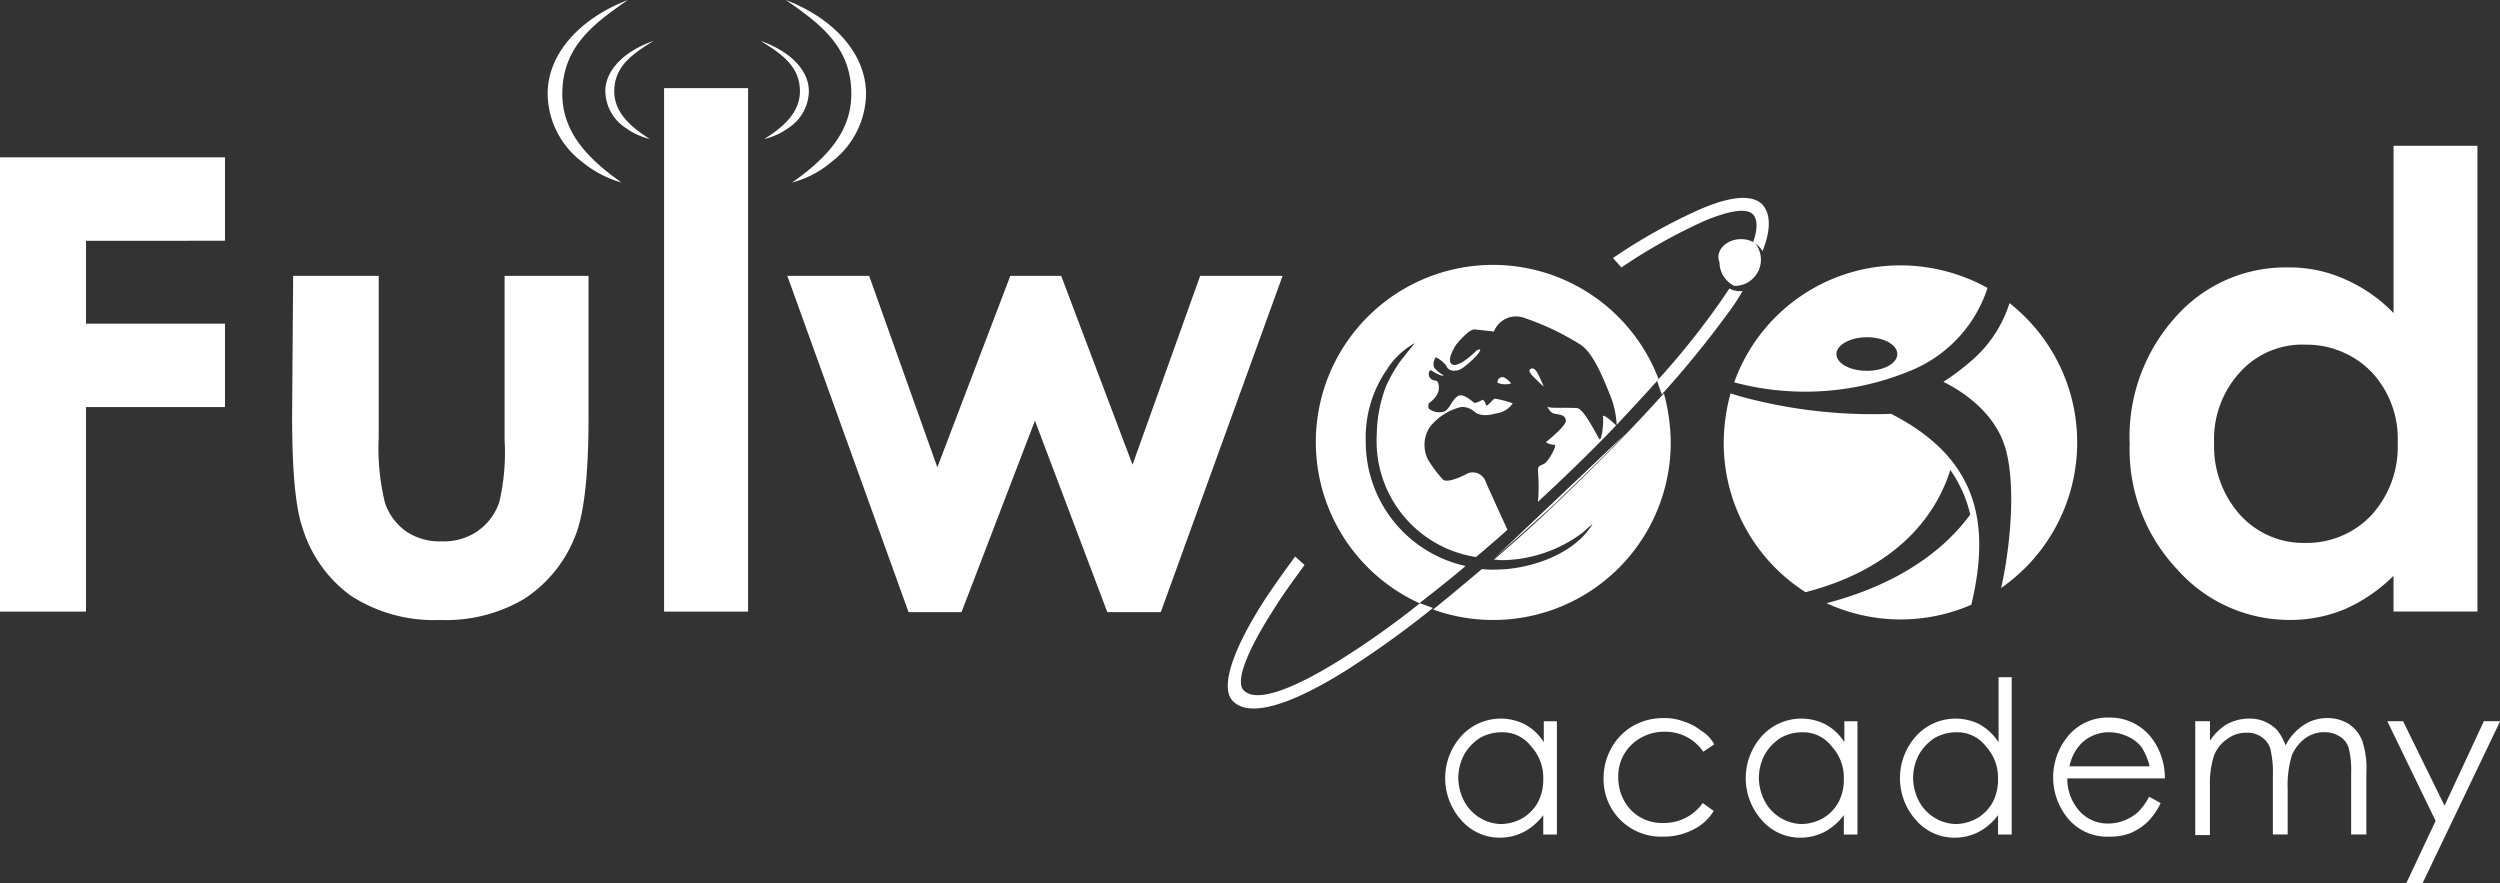
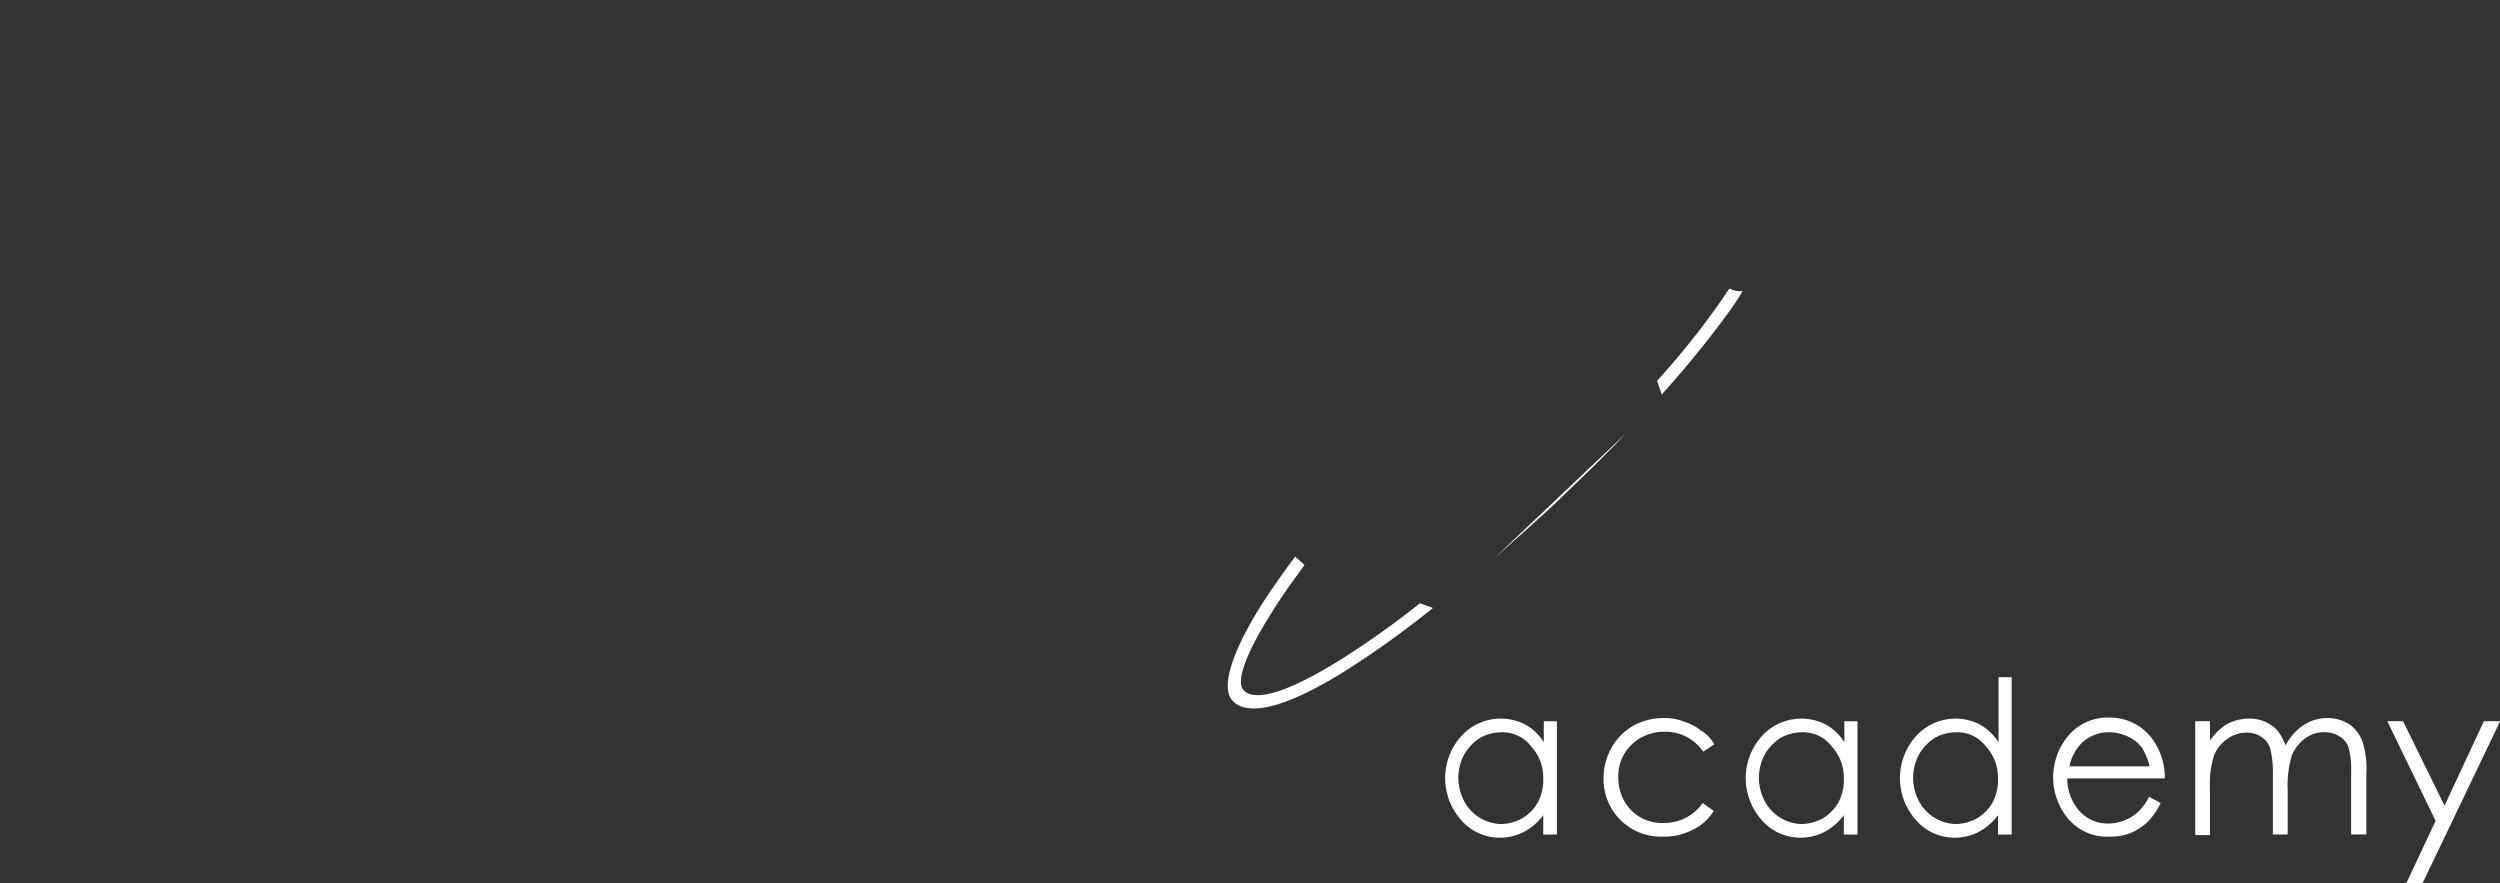
<svg xmlns="http://www.w3.org/2000/svg" width="174.452" height="61.64" viewBox="0 0 174.452 61.64">
  <rect x="0" y="0" width="174.452" height="61.64" fill="#333333" stroke="none" />
  <g id="logo" transform="translate(0 -102.8)">
-     <path id="Path_3784" data-name="Path 3784" d="M0,124.432H15.7v5.82H6v5.783h9.7v5.82H6V156.13H0v-31.7ZM104.356,153.2a7.957,7.957,0,0,1-.952-.037c-1.171.988-2.306,1.94-3.4,2.818a12.256,12.256,0,0,0,4.209.732,12.38,12.38,0,0,0,12.372-12.372,13.457,13.457,0,0,0-.476-3.441c-1.977,2.2-4.283,4.575-6.881,7.064-.329.329-.659.622-.988.952-1.318,1.245-2.709,2.489-3.99,3.587.183,0,.366.037.549.037a9.542,9.542,0,0,0,5.71-1.977c.073-.073.512-.476.622-.549-1.281,2.16-4.466,3.184-6.772,3.184Zm-2.086-.256c-1.1.952-2.2,1.794-3.221,2.6a12.362,12.362,0,1,1,16.691-15.63c-.915,1.025-1.9,2.086-2.928,3.184a6.311,6.311,0,0,0-.476-2.123c-.4-.952-1.1-2.855-2.05-3.477a18.733,18.733,0,0,0-4.026-1.9,1.659,1.659,0,0,0-2.013.988s-.952-.11-1.354-.146-1.281,1.061-1.281,1.061-.769,1.135-.256,1.391c.512.22,1.684-.988,1.684-.988.586-.293-.037.4-.037.4s-.878.915-1.281.988-.659,0-.805-.329a2.043,2.043,0,0,0-.732-.586s-.293.476-.073.769a2.19,2.19,0,0,0,.659.512h-.183a2.374,2.374,0,0,1-.7-.366s-.22-.037-.183.329.512.4.512.4.22.037.183.586-.7.988-.7.988a.542.542,0,0,0,0,.366,1.155,1.155,0,0,0,1.135.183c.329-.183.512-.842.915-1.061s1.025.439,1.135.476c.146.037.586-.22.586-.22a.666.666,0,0,1,.22.366c.037.22.476-.4.622-.439a7.55,7.55,0,0,1,1.245.329,1.6,1.6,0,0,1-1.135.7c-.915.256-1.318.073-1.574-.146a1.256,1.256,0,0,0-.915-.293,4.017,4.017,0,0,0-2.16,1.391,2.276,2.276,0,0,0-.11,2.306,8.772,8.772,0,0,0,.988,1.318c.256.366,1.391-.183,1.794-.4a.949.949,0,0,1,1.208.549c.146.366,1.171,2.6,1.537,3.4-.732.659-1.5,1.318-2.2,1.9a8.183,8.183,0,0,1-6.918-8.565,9.755,9.755,0,0,1,.622-3.294,10.318,10.318,0,0,1,.988-1.757c.22-.293.805-1.025,1.061-1.318a5.378,5.378,0,0,0-1.977,1.867,8.311,8.311,0,0,0-1.464,4.978,8.869,8.869,0,0,0,6.955,8.712Zm10.505-9.81c-1.281,1.354-2.709,2.745-4.209,4.173-.329.293-.659.622-.988.915l-.256.256a13.188,13.188,0,0,0,0-2.123c-.037-.439.183-.4.439-.549.293-.146.952-1.354.7-1.318a1.059,1.059,0,0,1-.586-.183s1.428-1.135,1.391-1.5-.293-.4-.732-.476c-.4-.037-.549-.512-.549-.512a.5.5,0,0,0,.22.073c.183.037,1.318,0,1.83.037s1.391,1.94,1.574,2.16c.146.183.293-1.025.256-1.5-.146-.439.805.439.915.549Zm-5.051-2.709s-.293-.7-.439-.952-.329-.4-.512-.256.256.549.256.549.659.659.7.659Zm-2.269-.22s-.366-.439-.622-.439a.34.34,0,0,0-.329.4,1.41,1.41,0,0,0,.952.037Zm16.032-10.066a1.739,1.739,0,0,1,.878.22h.037l.037.037h0l.037.037h0l.073.073h0l.037.073h0a1.829,1.829,0,0,1-1.428,2.818h-.146a1.856,1.856,0,0,1-1.025-1.647c-.329-.805.476-1.611,1.5-1.611Zm11.127,1.83a12.308,12.308,0,0,0-11.6,8.163,19.182,19.182,0,0,0,12.628-.952,9.357,9.357,0,0,0,5.051-5.637,12.611,12.611,0,0,0-6.076-1.574Zm-2.343,5.015c1.171,0,2.123.512,2.123,1.171s-.952,1.171-2.123,1.171-2.123-.512-2.123-1.171c0-.622.952-1.171,2.123-1.171Zm9.956-2.379a12.368,12.368,0,0,1-.586,19.876c.512-2.233,1.061-6.479.4-9.37-.659-2.928-3.331-4.466-4.429-5.015a16.826,16.826,0,0,0,2.233-1.72,8.767,8.767,0,0,0,2.379-3.77Zm-2.672,21.047a12.363,12.363,0,0,1-10.1-.11c2.709-.7,7.211-2.343,10.029-6.186a8.837,8.837,0,0,0-1.391-3.111c-.805,2.6-3.184,6.735-10.1,8.529a12.336,12.336,0,0,1-5.71-10.432,13.235,13.235,0,0,1,.476-3.441l.586.183a34.944,34.944,0,0,0,10.615,1.245c6.186,3.148,6.918,7.8,5.6,13.324Zm29.466-32.028h5.857v32.5h-5.857v-2.489a11.281,11.281,0,0,1-3.441,2.343,9.885,9.885,0,0,1-3.77.732,10.438,10.438,0,0,1-7.87-3.514,12.19,12.19,0,0,1-3.331-8.748,12.479,12.479,0,0,1,3.221-8.895,10.229,10.229,0,0,1,7.8-3.441,9.43,9.43,0,0,1,3.953.805,10.592,10.592,0,0,1,3.441,2.379V123.626ZM160.835,137.5a5.85,5.85,0,0,0-4.539,1.94,6.9,6.9,0,0,0-1.794,4.941,7.168,7.168,0,0,0,1.83,5.015,5.957,5.957,0,0,0,4.539,1.94,6.191,6.191,0,0,0,4.612-1.94,7.074,7.074,0,0,0,1.83-5.051,6.8,6.8,0,0,0-1.83-4.941,6.321,6.321,0,0,0-4.649-1.9ZM20.461,132.7h5.966v11.274a16.042,16.042,0,0,0,.439,4.575,4.033,4.033,0,0,0,1.464,1.977,4.161,4.161,0,0,0,2.489.7,4.161,4.161,0,0,0,2.489-.7,4.032,4.032,0,0,0,1.537-2.05,15.235,15.235,0,0,0,.366-4.319V132.7h5.857v9.92c0,4.1-.329,6.881-.988,8.382a9.177,9.177,0,0,1-3.514,4.246,10.7,10.7,0,0,1-5.857,1.464A10.634,10.634,0,0,1,24.451,155a9.209,9.209,0,0,1-3.368-4.8c-.476-1.428-.7-3.99-.7-7.76l.073-9.736ZM46.34,119.6H52.2v36.53H46.34V119.6Zm8.6,13.1h5.71l4.758,13.36L70.5,132.7h3.551l4.978,13.177L83.748,132.7H89.5L81,156.167H77.27l-5.051-13.36-5.124,13.36H63.4Z" transform="translate(0 -10.651)" fill="#fff" fill-rule="evenodd" />
-     <path id="Path_3785" data-name="Path 3785" d="M106.779,114.074a6.049,6.049,0,0,1-2.379-4.722c0-2.818,2.269-5.271,5.6-6.552-2.379,1.647-4.575,3.258-4.575,6.552,0,2.526,1.574,4.392,4.136,6.186a7.567,7.567,0,0,1-2.782-1.464Zm3.075-2.343a4.7,4.7,0,0,0,1.684.769c-1.537-.952-2.489-1.977-2.489-3.331,0-1.757,1.318-2.635,2.745-3.514-2.013.7-3.368,2.013-3.368,3.514a3.12,3.12,0,0,0,1.428,2.562Zm14.385,2.343a6.049,6.049,0,0,0,2.379-4.722c0-2.818-2.269-5.271-5.6-6.552,2.379,1.647,4.575,3.258,4.575,6.552,0,2.526-1.574,4.392-4.136,6.186a7.039,7.039,0,0,0,2.782-1.464Zm-3.038-2.343a4.7,4.7,0,0,1-1.684.769c1.537-.952,2.489-1.977,2.489-3.331,0-1.757-1.318-2.635-2.745-3.514,2.013.7,3.368,2.013,3.368,3.514A3.12,3.12,0,0,1,121.2,111.731Z" transform="translate(-66.186)" fill="#fff" fill-rule="evenodd" />
    <path id="Path_3786" data-name="Path 3786" d="M283.3,234.975v7.906h-.952v-1.354a4.068,4.068,0,0,1-1.354,1.171,3.649,3.649,0,0,1-1.647.4,3.534,3.534,0,0,1-2.709-1.208,4.393,4.393,0,0,1,0-5.893,3.723,3.723,0,0,1,4.429-.805,3.548,3.548,0,0,1,1.318,1.245v-1.464Zm-3.88.769a3.07,3.07,0,0,0-1.5.4,3.388,3.388,0,0,0-1.1,1.171,3.5,3.5,0,0,0-.4,1.611,3.616,3.616,0,0,0,.4,1.611,3.013,3.013,0,0,0,2.562,1.611,3.179,3.179,0,0,0,1.5-.4,2.969,2.969,0,0,0,1.1-1.135,3.366,3.366,0,0,0,.366-1.611,3.217,3.217,0,0,0-.842-2.269,2.5,2.5,0,0,0-2.086-.988Zm14.861.842-.769.512a3.19,3.19,0,0,0-2.709-1.391,3.266,3.266,0,0,0-2.306.915,3.035,3.035,0,0,0-.915,2.269,3.388,3.388,0,0,0,.4,1.611,2.918,2.918,0,0,0,1.135,1.171,3.059,3.059,0,0,0,1.647.4,3.283,3.283,0,0,0,2.709-1.391l.769.549a3.4,3.4,0,0,1-1.464,1.318,4.379,4.379,0,0,1-2.086.476,4,4,0,0,1-4.136-4.063,4.269,4.269,0,0,1,.549-2.123,4.039,4.039,0,0,1,1.5-1.537,4.307,4.307,0,0,1,2.16-.549,3.666,3.666,0,0,1,1.428.256,3.565,3.565,0,0,1,1.171.622,2.519,2.519,0,0,1,.915.952Zm9.993-1.611v7.906h-.952v-1.354a4.068,4.068,0,0,1-1.354,1.171,3.649,3.649,0,0,1-1.647.4,3.534,3.534,0,0,1-2.709-1.208,4.393,4.393,0,0,1,0-5.893,3.723,3.723,0,0,1,4.429-.805,3.548,3.548,0,0,1,1.318,1.245v-1.464Zm-3.88.769a3.07,3.07,0,0,0-1.5.4,3.389,3.389,0,0,0-1.1,1.171,3.5,3.5,0,0,0-.4,1.611,3.616,3.616,0,0,0,.4,1.611,3.013,3.013,0,0,0,2.562,1.611,3.179,3.179,0,0,0,1.5-.4,2.969,2.969,0,0,0,1.1-1.135,3.366,3.366,0,0,0,.366-1.611,3.217,3.217,0,0,0-.842-2.269,2.5,2.5,0,0,0-2.086-.988Zm14.641-3.843v10.981h-.952v-1.354a4.068,4.068,0,0,1-1.354,1.171,3.649,3.649,0,0,1-1.647.4,3.534,3.534,0,0,1-2.709-1.208,4.393,4.393,0,0,1,0-5.893,3.723,3.723,0,0,1,4.429-.805,3.869,3.869,0,0,1,1.318,1.245V231.9Zm-3.88,3.843a3.07,3.07,0,0,0-1.5.4,3.389,3.389,0,0,0-1.1,1.171,3.5,3.5,0,0,0-.4,1.611,3.616,3.616,0,0,0,.4,1.611,3.013,3.013,0,0,0,2.562,1.611,3.179,3.179,0,0,0,1.5-.4,2.969,2.969,0,0,0,1.1-1.135A3.366,3.366,0,0,0,314.08,239a3.217,3.217,0,0,0-.842-2.269,2.5,2.5,0,0,0-2.086-.988Zm13.47,4.5.805.439a4.643,4.643,0,0,1-.915,1.318,4.055,4.055,0,0,1-1.171.769,3.917,3.917,0,0,1-1.5.256,3.542,3.542,0,0,1-2.892-1.281,4.5,4.5,0,0,1-.146-5.527,3.581,3.581,0,0,1,3-1.5,3.652,3.652,0,0,1,3.075,1.537,4.585,4.585,0,0,1,.842,2.709h-6.808a3.389,3.389,0,0,0,.842,2.269,2.636,2.636,0,0,0,2.013.878,2.983,2.983,0,0,0,1.135-.22,3.2,3.2,0,0,0,.915-.549,4.243,4.243,0,0,0,.805-1.1Zm.037-2.123a4.459,4.459,0,0,0-.549-1.318,2.581,2.581,0,0,0-.988-.769,3.12,3.12,0,0,0-1.281-.293,2.748,2.748,0,0,0-1.9.732,3.219,3.219,0,0,0-.878,1.647Zm3.185-3.148h1.025v1.354a3.883,3.883,0,0,1,1.1-1.1,3.266,3.266,0,0,1,1.647-.439,2.674,2.674,0,0,1,1.1.22,2.874,2.874,0,0,1,.842.586,4.059,4.059,0,0,1,.586,1.062,3.753,3.753,0,0,1,1.281-1.428,2.972,2.972,0,0,1,1.647-.476,2.834,2.834,0,0,1,1.464.4,2.515,2.515,0,0,1,.952,1.171,5.967,5.967,0,0,1,.293,2.233v4.319h-1.061v-4.319a6.155,6.155,0,0,0-.183-1.757,1.435,1.435,0,0,0-.622-.769,2,2,0,0,0-1.062-.293,2.221,2.221,0,0,0-1.354.439,2.914,2.914,0,0,0-.915,1.171,7.331,7.331,0,0,0-.293,2.416v3.111H333.26v-4.063a7.165,7.165,0,0,0-.183-1.94,1.517,1.517,0,0,0-.622-.805,1.721,1.721,0,0,0-1.061-.293,2.193,2.193,0,0,0-1.318.439,2.532,2.532,0,0,0-.915,1.135,6.442,6.442,0,0,0-.293,2.2v3.368h-1.025v-7.943Zm13.4,0h1.1l2.892,5.893,2.745-5.893h1.135l-5.417,11.31h-1.135l2.05-4.356Z" transform="translate(-174.658 -81.845)" fill="#fff" fill-rule="evenodd" />
    <g id="Group_1588" data-name="Group 1588" transform="translate(85.676 116.609)">
      <path id="Path_3787" data-name="Path 3787" d="M247.475,212.158a60.271,60.271,0,0,1-5.564,3.953c-3.587,2.233-5.93,2.965-6.735,2.123h0c-.586-.586.146-2.635,2.16-5.747.586-.952,1.318-1.94,2.086-3l-.659-.586c-.805,1.1-1.537,2.123-2.16,3.075-2.233,3.477-3.075,6.076-2.2,6.991h0c1.135,1.208,4.026.329,7.98-2.16a67.251,67.251,0,0,0,6-4.319Z" transform="translate(-234.065 -183.873)" fill="#fff" />
      <path id="Path_3788" data-name="Path 3788" d="M285,194.075c1.245-1.1,2.526-2.233,3.843-3.441.329-.293.659-.622.988-.952,1.537-1.464,3-2.892,4.319-4.283Z" transform="translate(-266.356 -168.975)" fill="#fff" />
-       <path id="Path_3789" data-name="Path 3789" d="M317.932,140.993h0c-.732-.732-2.233-.586-4.356.329a38.84,38.84,0,0,0-6.076,3.4l.586.659a38.541,38.541,0,0,1,5.82-3.258c1.757-.732,2.892-.878,3.331-.476h0c.366.366.366,1.061.037,1.977a1.551,1.551,0,0,1,.659.622C318.444,142.97,318.591,141.762,317.932,140.993Z" transform="translate(-280.62 -140.527)" fill="#fff" />
      <path id="Path_3790" data-name="Path 3790" d="M320.951,157.8c-.256.366-.512.769-.805,1.171a54.716,54.716,0,0,1-4.246,5.271l.329.952a70.051,70.051,0,0,0,4.649-5.71,15.282,15.282,0,0,0,.988-1.5h-.11A1.458,1.458,0,0,1,320.951,157.8Z" transform="translate(-285.946 -151.478)" fill="#fff" />
    </g>
  </g>
</svg>